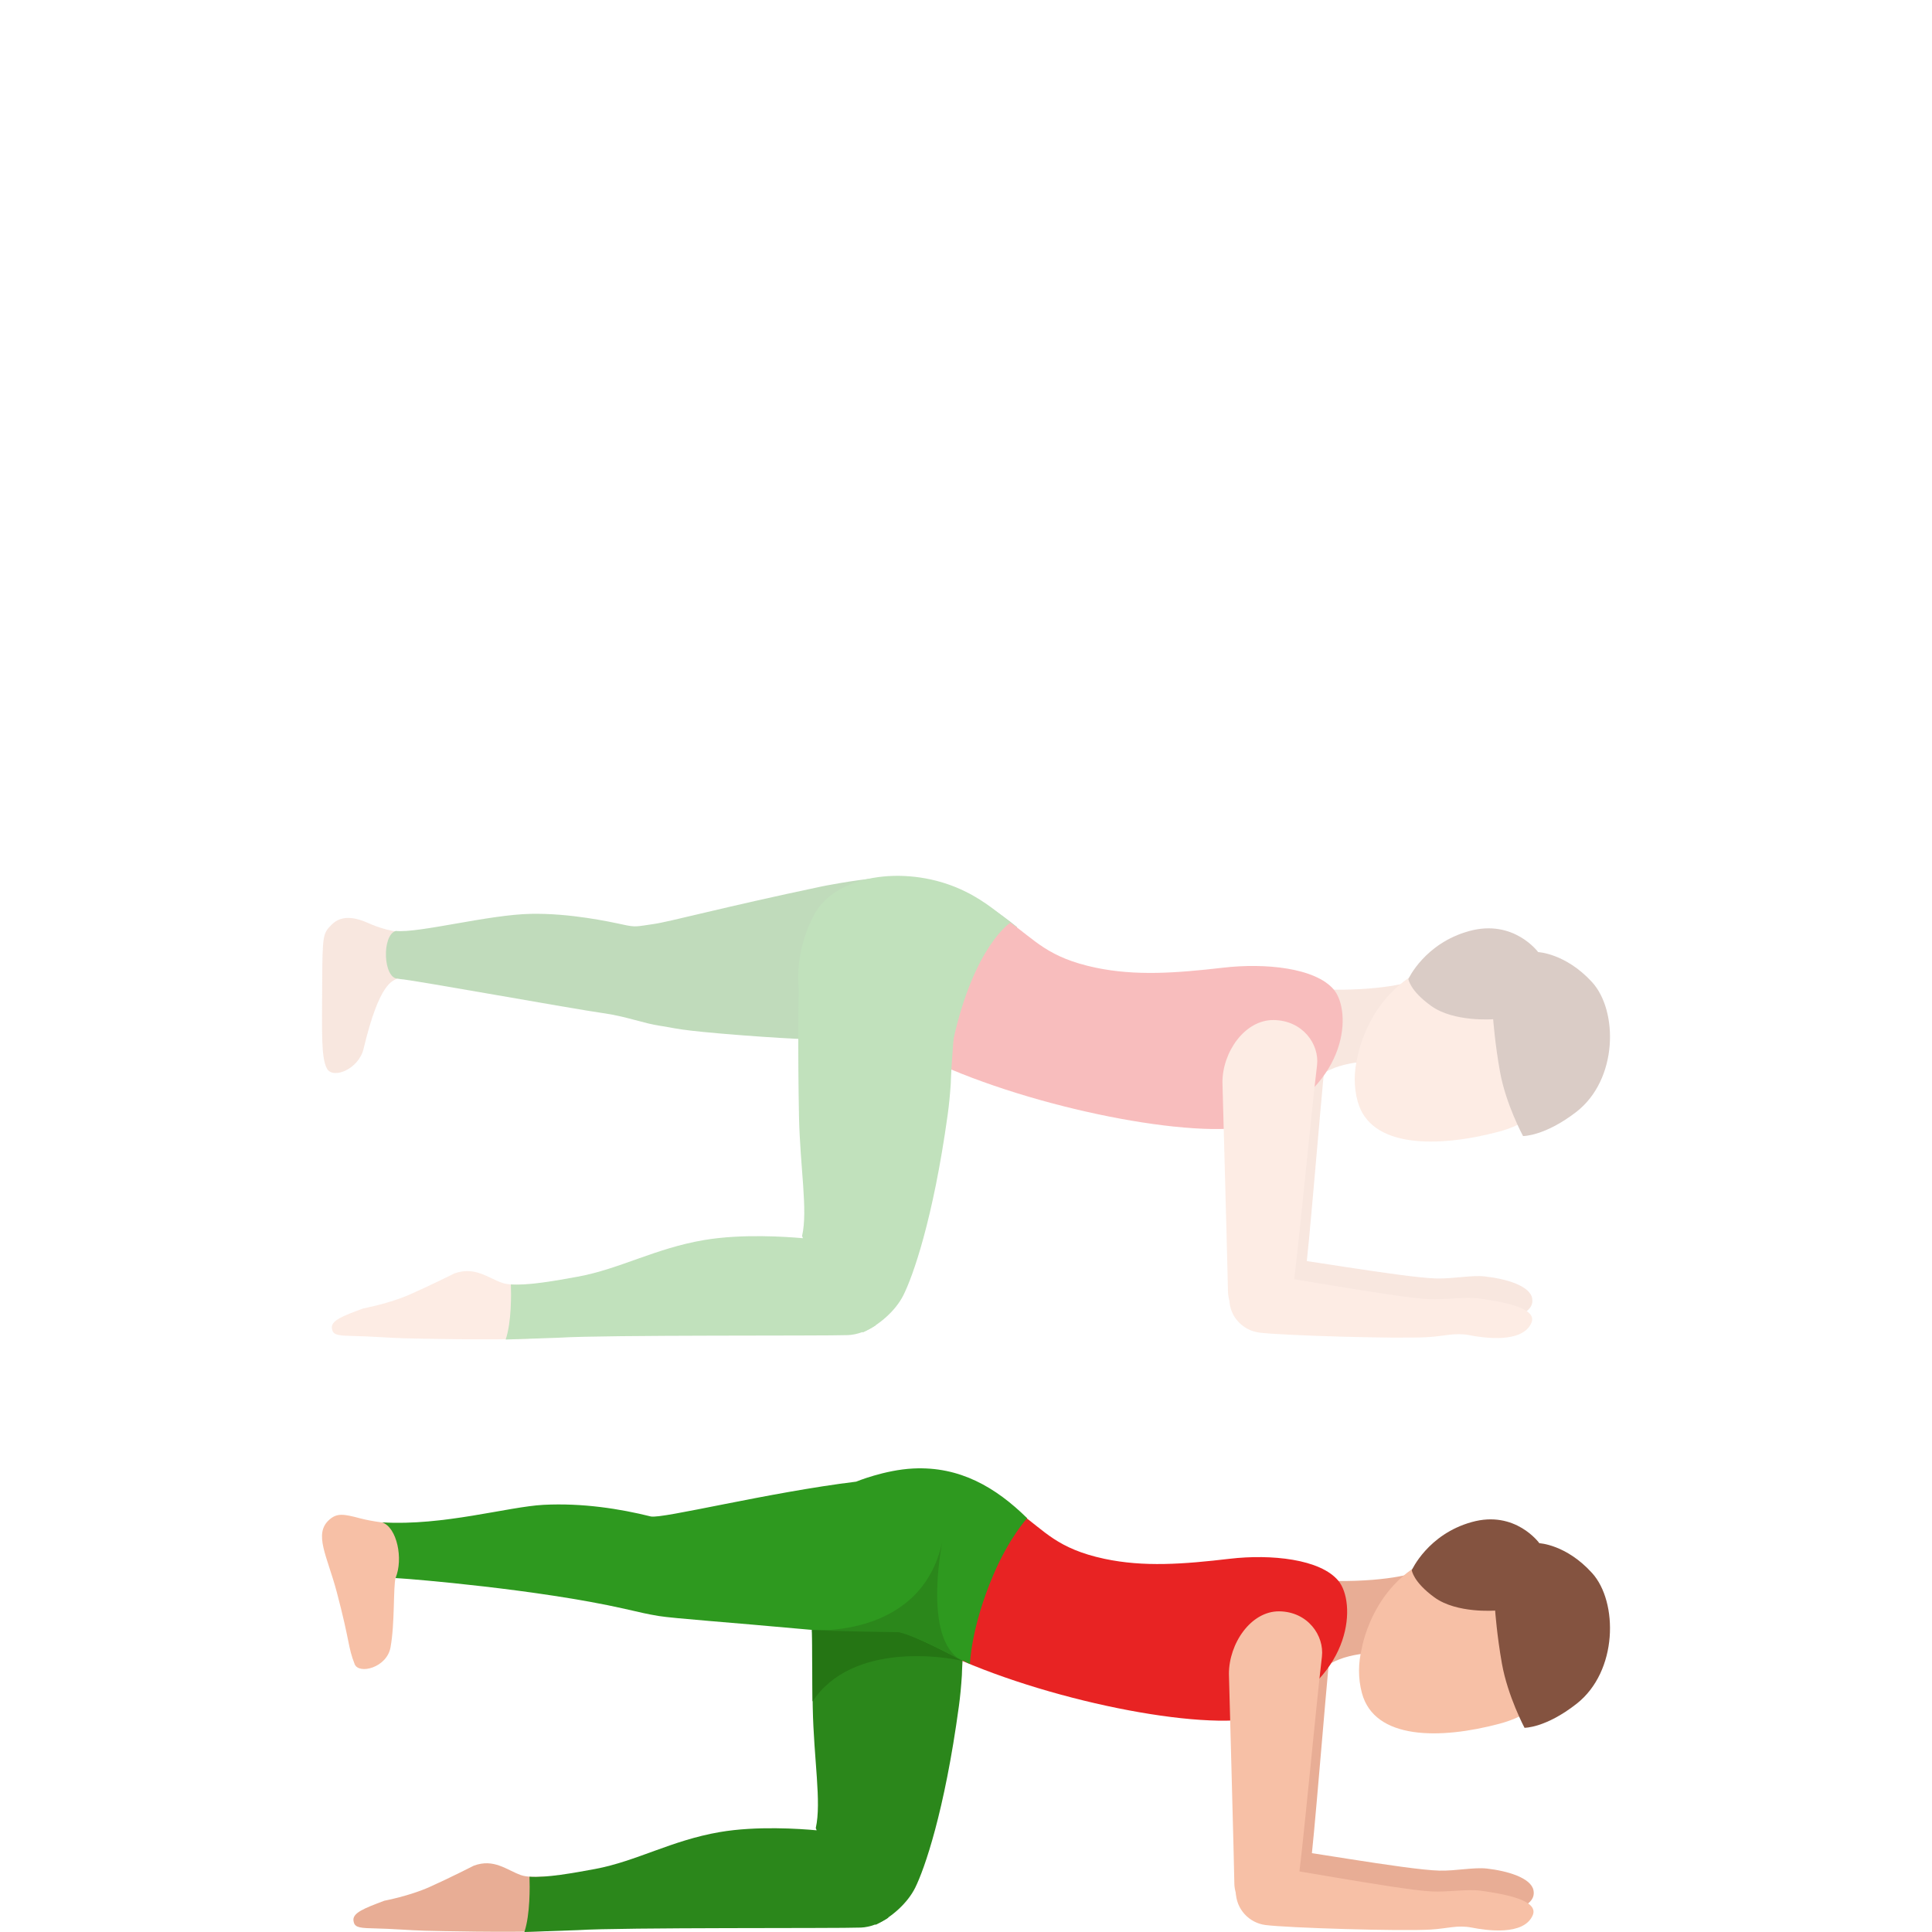
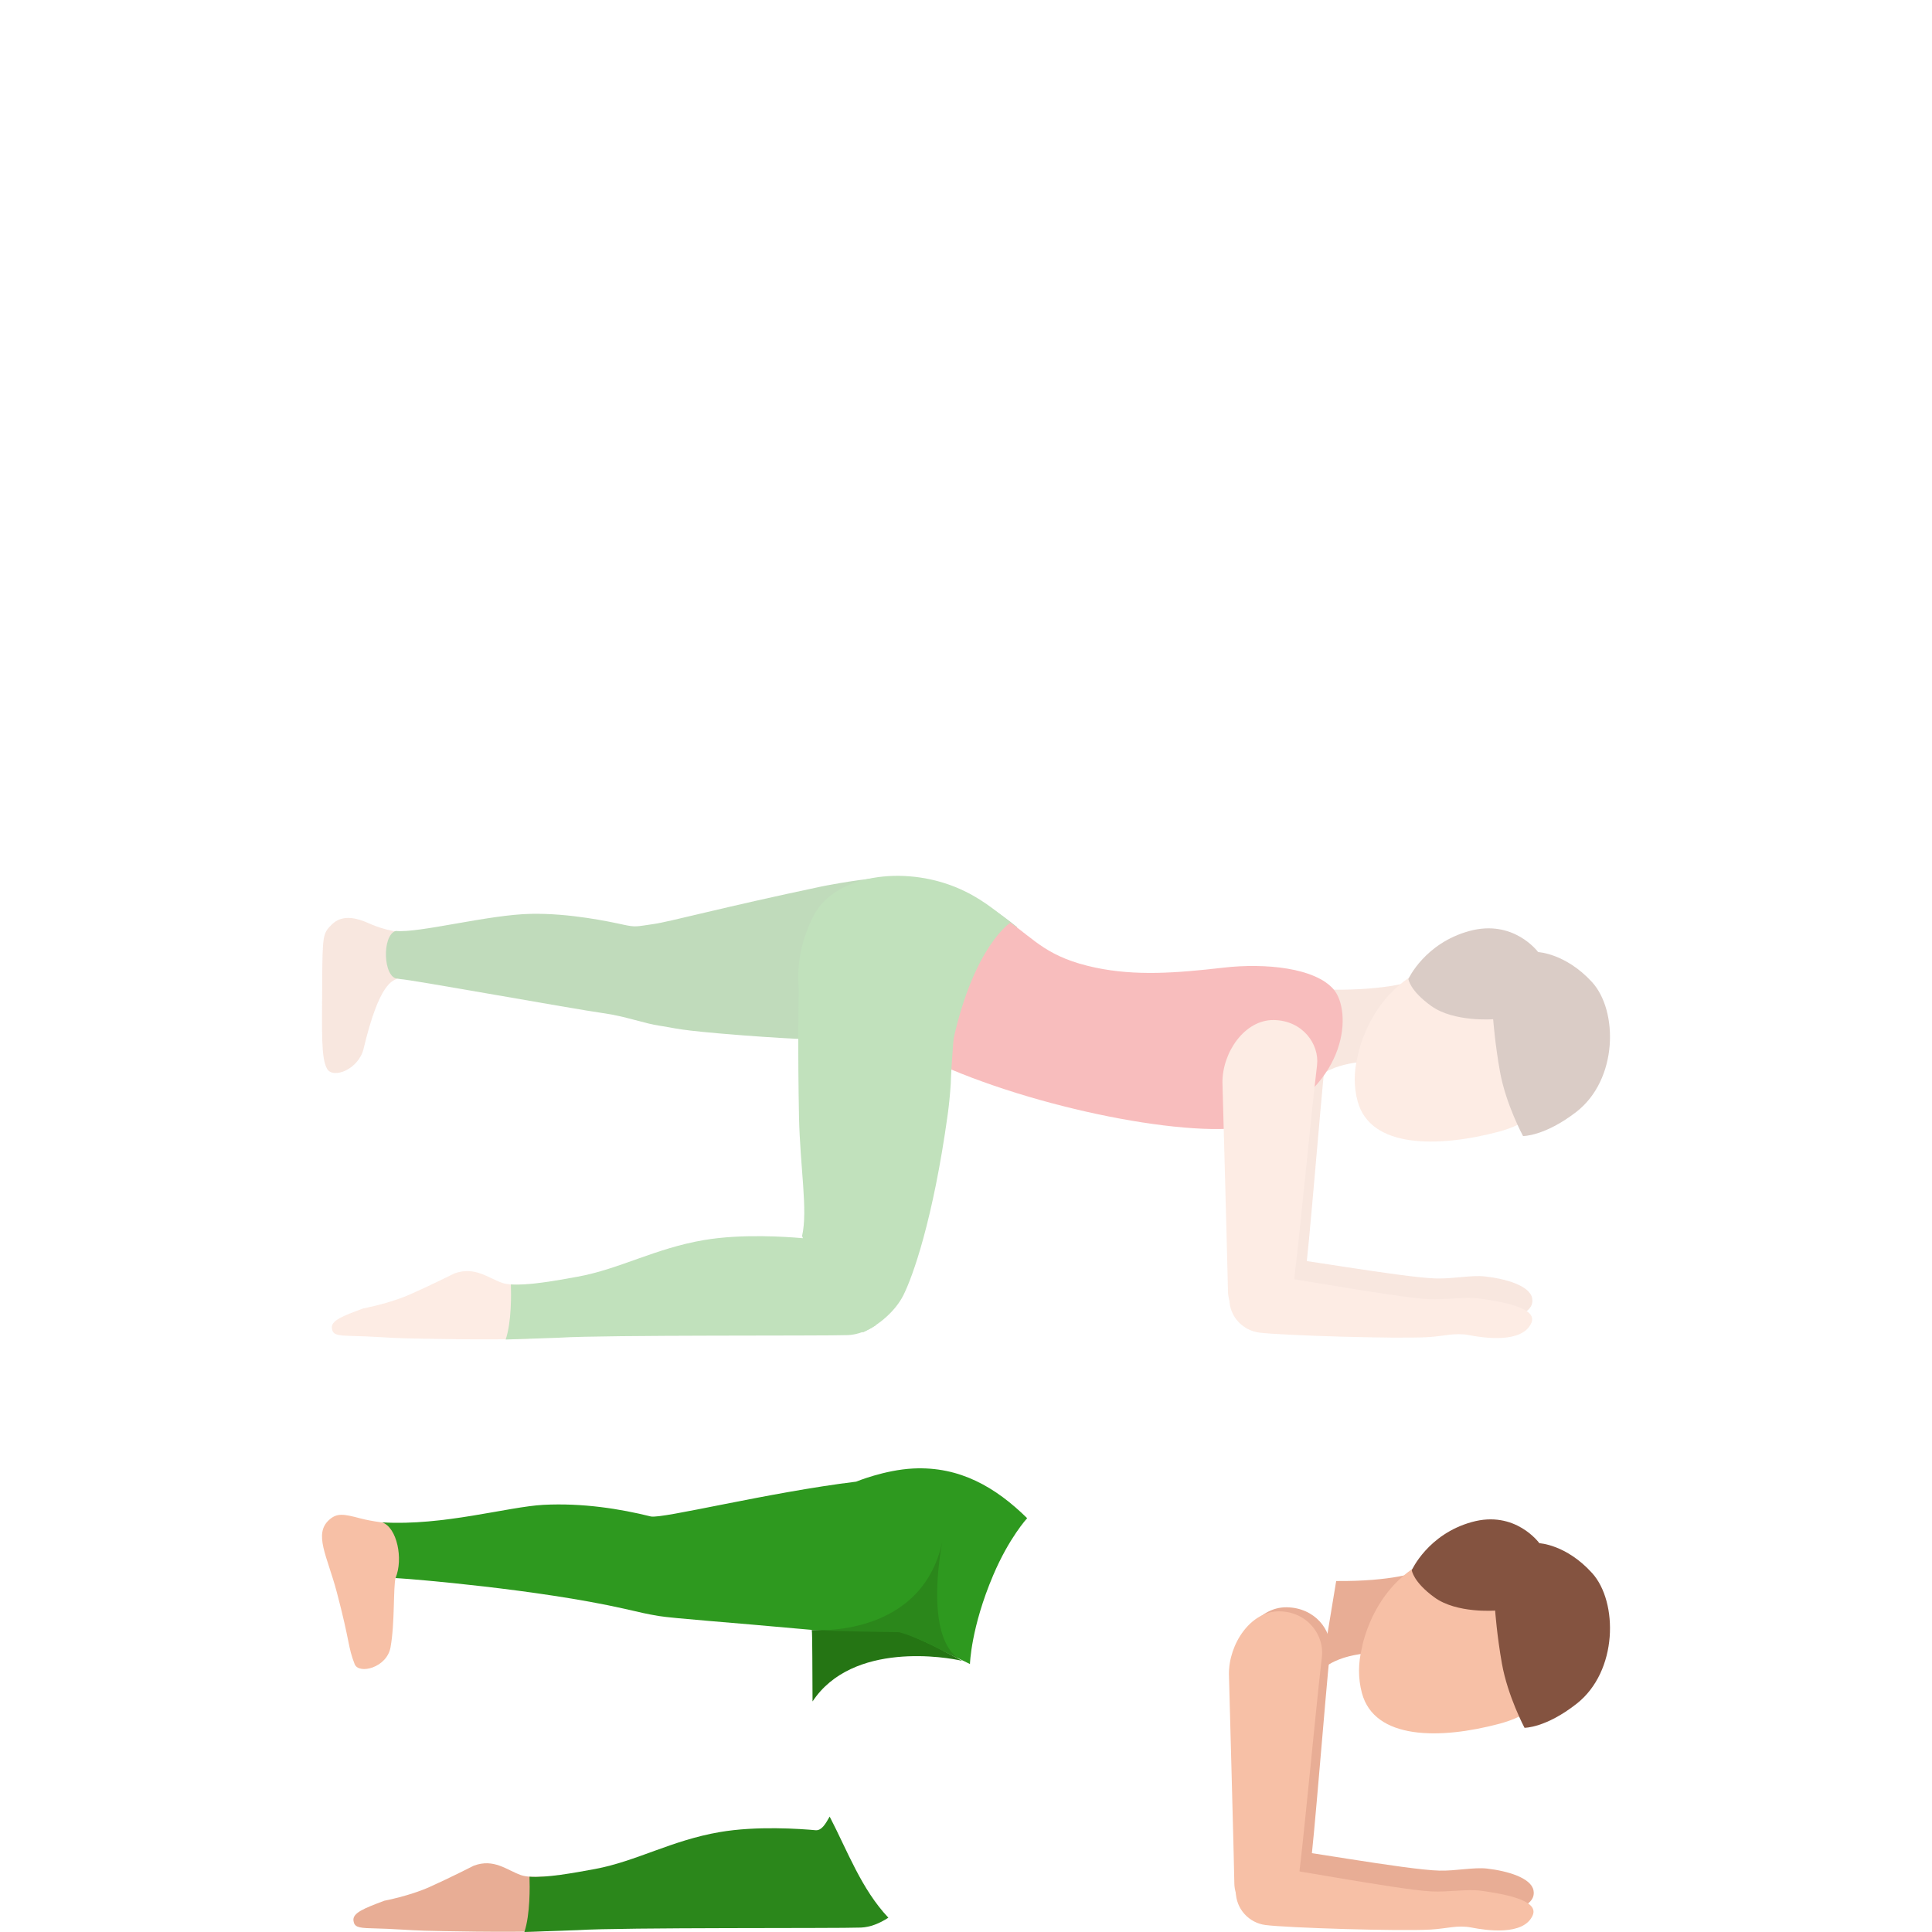
<svg xmlns="http://www.w3.org/2000/svg" width="300" height="300" viewBox="0 0 300 300" fill="none">
  <path d="M198.176 294.906C195.228 294.926 193.674 291.666 193.624 289.851C193.574 288.047 192.18 258.819 192.18 258.819C192.07 254.353 195.369 249.519 199.79 249.578C204.211 249.638 206.858 253.177 206.537 256.307C205.805 263.195 203.961 286.911 203.459 289.851C202.928 292.802 201.114 294.896 198.176 294.906Z" fill="#E8AD95" />
  <path d="M198.378 287.04C199.862 286.95 218.439 290.36 223.512 290.469C226.089 290.529 228.836 289.921 230.891 290.15C234.039 290.509 237.739 291.576 238.12 293.53C238.761 296.74 231.944 297.338 229.768 296.959C227.623 296.59 226.059 295.922 223.562 296.141C218.95 296.55 202.047 296.51 198.728 296.161C196.302 295.902 194.257 293.849 194.157 291.087C194.077 288.326 196.884 287.13 198.378 287.04Z" fill="#E8AD95" />
  <path d="M216.635 257.434C216.594 257.124 216.534 256.806 216.424 256.427C214.83 250.904 220.143 245.801 220.504 243.857C220.284 244.126 216.103 245.581 207.481 245.501L205.195 259.348C208.283 256.367 214.559 256.636 214.559 256.636C214.7 257.115 216.454 256.975 216.635 257.434Z" fill="#E8AD95" />
  <path d="M211.471 255.899C210.899 258.222 210.859 260.604 211.481 262.907C213.436 270.164 223.592 270.134 232.876 267.651C242.16 265.169 244.877 257.125 243.273 251.164C241.668 245.203 235.482 238.982 226.058 240.826C213.546 243.279 211.471 255.899 211.471 255.899Z" fill="#F7C0A6" />
-   <path d="M207.852 245.501C205.054 242.062 197.325 241.305 190.978 242.042C183.69 242.899 177.604 243.348 171.498 242.052C164.17 240.487 162.205 237.686 158.445 235.034C153.813 231.755 146.434 242.56 144.98 244.973C143.497 247.435 132.498 250.675 149.412 257.902C166.085 265.03 190.226 269.316 197.184 266.106C210.258 260.085 210.498 248.751 207.852 245.501Z" fill="#E82323" />
  <path d="M239.032 239.63C239.032 239.63 243.202 239.81 247.232 244.275C251.263 248.741 251.243 259.507 244.826 264.551C240.004 268.339 236.726 268.29 236.726 268.29C236.726 268.29 234.119 263.385 233.217 258.321C232.445 253.985 232.164 250.087 232.164 250.087C232.164 250.087 226.199 250.565 222.74 248.043C219.421 245.631 219.221 243.817 219.221 243.817C219.221 243.817 221.717 238.244 228.514 236.35C235.312 234.436 239.032 239.63 239.032 239.63Z" fill="#845340" />
-   <path d="M196.132 297.806C193.174 297.826 191.69 294.407 191.67 292.503C191.66 290.599 190.828 259.946 190.828 259.946C190.808 255.251 194.207 250.167 198.638 250.207C203.07 250.256 205.656 253.975 205.265 257.264C204.393 264.502 202.087 289.383 201.516 292.474C200.944 295.584 199.089 297.786 196.132 297.806Z" fill="#F7C0A6" />
+   <path d="M196.132 297.806C193.174 297.826 191.69 294.407 191.67 292.503C191.66 290.599 190.828 259.946 190.828 259.946C190.808 255.251 194.207 250.167 198.638 250.207C203.07 250.256 205.656 253.975 205.265 257.264C204.393 264.502 202.087 289.383 201.516 292.474Z" fill="#F7C0A6" />
  <path d="M196.352 289.792C197.896 289.752 217.025 293.43 222.269 293.699C224.925 293.829 227.803 293.3 229.928 293.589C233.177 294.038 239.052 294.985 237.999 297.407C236.595 300.637 230.76 299.75 228.515 299.312C226.299 298.883 224.745 299.471 222.168 299.621C217.396 299.9 199.911 299.362 196.482 298.913C193.976 298.584 191.921 296.47 191.891 293.709C191.861 290.948 194.808 289.832 196.352 289.792Z" fill="#F7C0A6" />
  <path d="M54.891 298.276C55.031 299.163 55.522 299.382 57.658 299.422C61.417 299.512 63.242 299.721 65.969 299.801C68.175 299.86 78.642 300.09 84.908 299.871C84.888 297.099 84.868 294.308 84.838 291.357C83.183 291.497 81.76 291.477 80.867 291.158C78.702 290.39 76.697 288.536 73.569 289.703C73.569 289.703 69.819 291.617 66.721 293.002C63.623 294.398 59.673 295.145 59.673 295.145C56.555 296.322 54.69 297.03 54.891 298.276Z" fill="#E8AD95" />
  <path d="M126.695 284.2C124.289 283.981 117.501 283.492 111.736 284.489C104.257 285.775 98.853 289.005 92.427 290.211C89.098 290.829 84.817 291.607 82.221 291.417C82.271 292.893 82.341 297.229 81.429 300C85.95 299.851 89.68 299.711 89.68 299.711C96.808 299.262 129.873 299.462 133.703 299.312C135.096 299.253 136.57 298.684 137.944 297.777C133.753 293.331 131.617 287.45 128.83 282.077C128.178 283.233 127.597 284.23 126.695 284.2Z" fill="#2B871B" />
-   <path d="M136.828 258.791C127.624 254.145 126.521 242.572 130.281 234.079C133.018 227.898 142.633 227.24 150.984 230.978C154.513 232.554 155.997 232.553 158.523 236.251C158.523 236.251 151.836 243.858 149.731 253.368C148.147 260.515 136.828 258.791 136.828 258.791Z" fill="#2B871B" />
-   <path d="M142.113 293.122C143.547 290.221 146.665 281.379 148.9 264.901C149.101 263.436 149.251 261.841 149.361 260.106C149.361 260.106 149.372 256.807 150.845 240.937C151.617 232.573 126.874 236.909 126.312 242.212C126.072 244.525 126.022 255.78 126.202 265.101C126.363 273.285 127.586 279.794 126.673 283.861C128.739 289.394 132.368 294.069 135.957 298.884C138.524 297.678 140.95 295.465 142.113 293.122Z" fill="#2B871B" />
  <path d="M68.604 236.501C66.799 236.59 64.503 236.74 62.428 236.671C60.533 236.611 57.786 236.262 55.911 235.763C53.355 235.085 52.322 234.906 51.099 236.013C48.672 238.216 50.808 241.615 52.302 247.247C54.387 255.142 53.996 255.661 55.069 258.402C55.711 260.047 60.072 258.98 60.643 255.79C61.335 251.922 61.034 246.589 61.435 244.944C61.616 244.207 66.117 244.815 68.183 245.144C68.734 242.472 68.553 239.182 69.075 236.471C68.914 236.481 68.754 236.501 68.604 236.501Z" fill="#F7C0A6" />
  <path d="M159.498 235.743C154.636 230.968 149.061 227.668 141.803 228.027C137.361 228.246 132.94 230.071 132.94 230.071C119.325 231.735 102.753 235.892 101.048 235.473C96.286 234.287 90.451 233.36 84.406 233.669C78.901 233.958 68.806 236.969 59.341 236.39C59.331 236.39 59.341 236.39 59.341 236.39C61.647 237.178 62.66 242.073 61.417 245.043C61.838 245.063 62.309 245.103 62.339 245.103C63.693 245.173 83.473 246.768 96.908 249.798C99.865 250.466 100.186 250.576 102.302 250.934C104.417 251.293 114.322 252.011 123.355 252.849C137.432 254.155 135.908 252.968 140.149 253.656C140.149 253.656 144.099 255.152 150.615 258.391C150.615 258.391 150.756 252.739 154.225 244.595C156.691 238.783 159.498 235.743 159.498 235.743Z" fill="#2E991F" />
  <path d="M149.421 257.902C144.568 255.221 140.829 253.735 140.448 253.566C139.455 253.127 131.555 253.197 126.051 253.107C126.161 253.536 126.131 259.906 126.171 264.202C132.377 254.812 147.085 257.324 149.421 257.902Z" fill="#257514" />
  <path d="M126.051 253.108C126.051 253.108 143.626 254.573 146.473 238.624C146.473 238.624 142.964 254.573 149.421 257.903C149.421 257.903 143.365 254.444 139.606 253.447C139.606 253.447 129.179 253.307 126.051 253.108Z" fill="#2B871B" />
  <g opacity="0.3">
    <path d="M71.13 144.663C68.958 144.753 66.215 144.862 63.716 144.832C60.952 144.802 58.668 143.998 57.251 143.362C54.487 142.12 52.723 142.338 51.468 143.61C50.153 144.941 50.071 145.19 50.031 152.512C49.99 160.5 49.857 164.315 50.785 165.954C51.723 167.613 55.7 166.033 56.455 162.854C58.943 152.422 60.983 152.343 61.748 151.925C62.513 151.508 61.942 151.786 62.941 151.965C64.43 152.233 68.132 152.661 70.62 152.998C71.283 150.336 71.069 147.336 71.691 144.633C71.497 144.643 71.303 144.663 71.13 144.663Z" fill="#E8AD95" />
    <path d="M157.943 143.967C152.1 139.208 145.369 135.463 136.701 136.277C132.153 136.705 127.584 137.649 127.584 137.649C111.931 140.947 104.058 143.123 101.448 143.491C98.847 143.858 98.776 144.017 96.736 143.57C94.686 143.123 88.496 141.782 82.439 141.901C75.81 142.03 65.062 144.921 61.452 144.553C61.441 144.553 61.452 144.553 61.452 144.553C59.249 145.249 59.504 151.895 61.737 151.965C61.778 151.965 62.135 152.025 62.176 152.035C63.797 152.104 89.159 156.695 93.595 157.311C97.185 157.807 99.959 158.92 102.498 159.287C105.047 159.645 104.619 159.943 115.469 160.778C132.377 162.079 133.469 161.056 138.568 161.742C138.568 161.742 141.035 162.477 147.695 166.063C147.695 166.063 147.44 160.927 151.611 152.8C154.578 146.998 157.943 143.967 157.943 143.967Z" fill="#2B871B" />
    <path d="M197.287 202.942C194.288 202.952 192.708 199.714 192.657 197.905C192.606 196.097 191.188 166.977 191.188 166.977C191.076 162.526 194.431 157.708 198.928 157.757C203.426 157.817 206.118 161.344 205.792 164.463C205.047 171.329 203.181 194.964 202.661 197.895C202.12 200.836 200.285 202.923 197.287 202.942Z" fill="#E8AD95" />
    <path d="M197.491 195.104C199.001 195.014 217.897 198.402 223.047 198.521C225.668 198.581 228.462 197.975 230.553 198.203C233.755 198.551 237.518 199.614 237.905 201.571C238.558 204.77 231.623 205.367 229.41 204.989C227.228 204.621 225.637 203.956 223.098 204.174C218.407 204.582 201.214 204.542 197.838 204.194C195.37 203.936 193.29 201.889 193.188 199.137C193.116 196.375 195.982 195.193 197.491 195.104Z" fill="#E8AD95" />
    <path d="M216.061 165.586C216.02 165.278 215.959 164.96 215.846 164.583C214.225 159.079 219.63 153.992 219.997 152.055C219.773 152.323 215.52 153.773 206.75 153.684L204.425 167.484C207.566 164.513 213.95 164.782 213.95 164.782C214.092 165.269 215.877 165.129 216.061 165.586Z" fill="#E8AD95" />
    <path d="M210.809 164.057C210.228 166.362 210.187 168.736 210.82 171.041C212.808 178.274 223.139 178.234 232.582 175.77C242.025 173.296 244.789 165.279 243.157 159.337C241.525 153.396 235.233 147.196 225.647 149.034C212.92 151.478 210.809 164.057 210.809 164.057Z" fill="#F7C0A6" />
    <path d="M207.138 153.694C204.293 150.267 196.43 149.511 189.975 150.257C182.561 151.111 176.371 151.558 170.16 150.266C162.706 148.706 160.707 145.925 156.883 143.272C152.172 140.003 144.666 150.773 143.187 153.178C141.678 155.631 130.491 158.861 147.685 166.064C164.643 173.167 189.2 177.439 196.277 174.24C209.585 168.23 209.82 156.943 207.138 153.694Z" fill="#E82323" />
    <path d="M238.843 147.842C238.843 147.842 243.086 148.021 247.185 152.472C251.285 156.913 251.264 167.653 244.738 172.68C239.832 176.456 236.498 176.406 236.498 176.406C236.498 176.406 233.846 171.518 232.929 166.471C232.143 162.149 231.858 158.264 231.858 158.264C231.858 158.264 225.79 158.741 222.272 156.227C218.896 153.823 218.692 152.015 218.692 152.015C218.692 152.015 221.232 146.461 228.146 144.573C235.06 142.666 238.843 147.842 238.843 147.842Z" fill="#845340" />
    <path d="M195.217 205.824C192.209 205.844 190.689 202.436 190.679 200.538C190.659 198.641 189.822 168.09 189.822 168.09C189.802 163.41 193.269 158.344 197.766 158.393C202.274 158.443 204.905 162.149 204.507 165.428C203.62 172.641 201.274 197.439 200.693 200.529C200.102 203.609 198.215 205.804 195.217 205.824Z" fill="#F7C0A6" />
    <path d="M195.431 197.836C197.001 197.797 216.459 201.463 221.792 201.731C224.494 201.86 227.421 201.333 229.583 201.621C232.887 202.068 238.863 203.012 237.792 205.426C236.365 208.645 230.43 207.761 228.145 207.324C225.892 206.897 224.311 207.483 221.69 207.632C216.836 207.91 199.051 207.374 195.563 206.927C193.014 206.599 190.923 204.493 190.893 201.74C190.872 198.988 193.86 197.886 195.431 197.836Z" fill="#F7C0A6" />
    <path d="M51.539 206.291C51.682 207.175 52.182 207.394 54.354 207.434C58.178 207.523 60.034 207.731 62.808 207.811C65.052 207.871 75.698 208.099 82.072 207.881C82.051 205.119 82.031 202.337 82 199.396C80.318 199.535 78.87 199.515 77.962 199.197C75.759 198.432 73.72 196.584 70.538 197.747C70.538 197.747 66.724 199.654 63.573 201.035C60.422 202.416 56.404 203.171 56.404 203.171C53.232 204.344 51.335 205.049 51.539 206.291Z" fill="#F7C0A6" />
    <path d="M124.577 192.262C122.129 192.044 115.236 191.557 109.351 192.551C101.744 193.832 96.247 197.051 89.71 198.243C86.325 198.859 81.97 199.644 79.329 199.446C79.38 200.916 79.451 205.238 78.523 208C83.123 207.851 86.916 207.712 86.916 207.712C94.167 207.265 127.799 207.463 131.695 207.314C133.112 207.255 134.611 206.679 136.008 205.785C131.746 201.354 129.574 195.492 126.739 190.137C126.086 191.309 125.495 192.302 124.577 192.262Z" fill="#2E991F" />
    <path d="M134.887 166.938C122.701 162.079 122.048 150.316 126.392 142.089C129.707 135.82 140.282 134.39 148.511 137.807C152.132 139.308 154.569 141.344 156.884 143.272C156.884 143.272 151.255 146.898 148.012 161.533C146.441 168.666 134.887 166.938 134.887 166.938Z" fill="#2E991F" />
    <path d="M140.26 201.155C141.719 198.264 144.89 189.451 147.164 173.028C147.368 171.558 147.521 169.968 147.634 168.249C147.634 168.249 147.644 164.961 149.133 149.144C149.918 140.808 124.75 145.14 124.179 150.416C123.934 152.721 123.883 163.938 124.066 173.227C124.23 181.384 125.474 187.871 124.546 191.925C126.646 197.439 130.348 202.098 133.989 206.897C136.62 205.695 139.078 203.489 140.26 201.155Z" fill="#2E991F" />
  </g>
</svg>